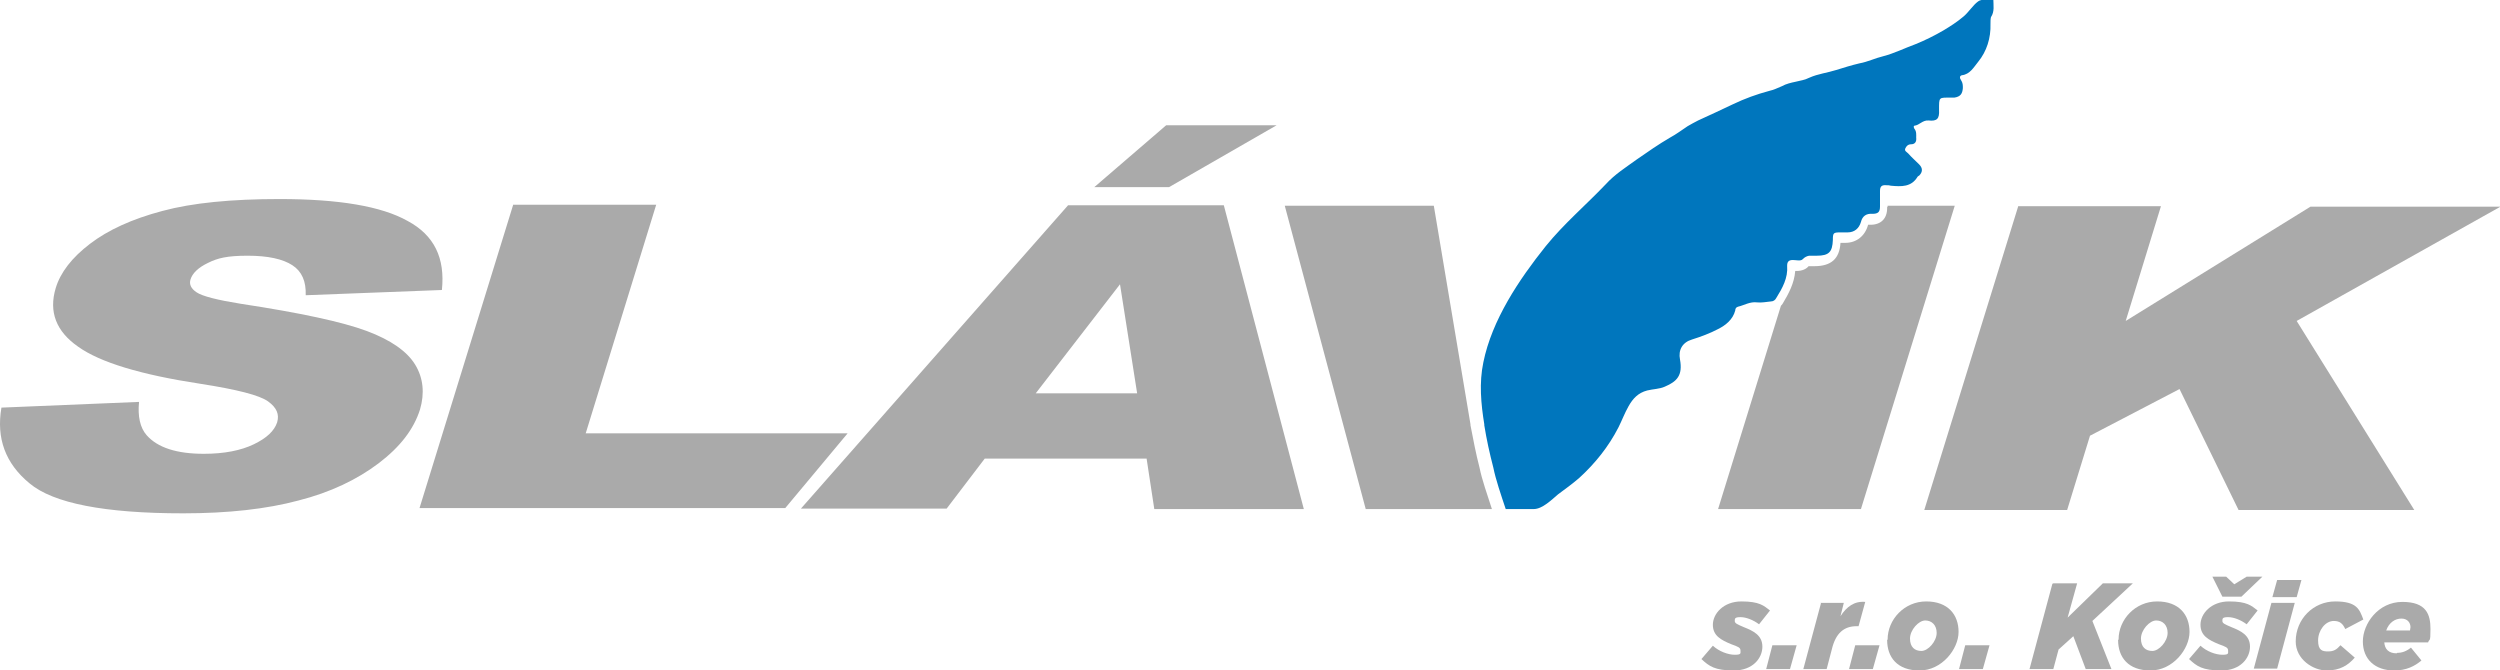
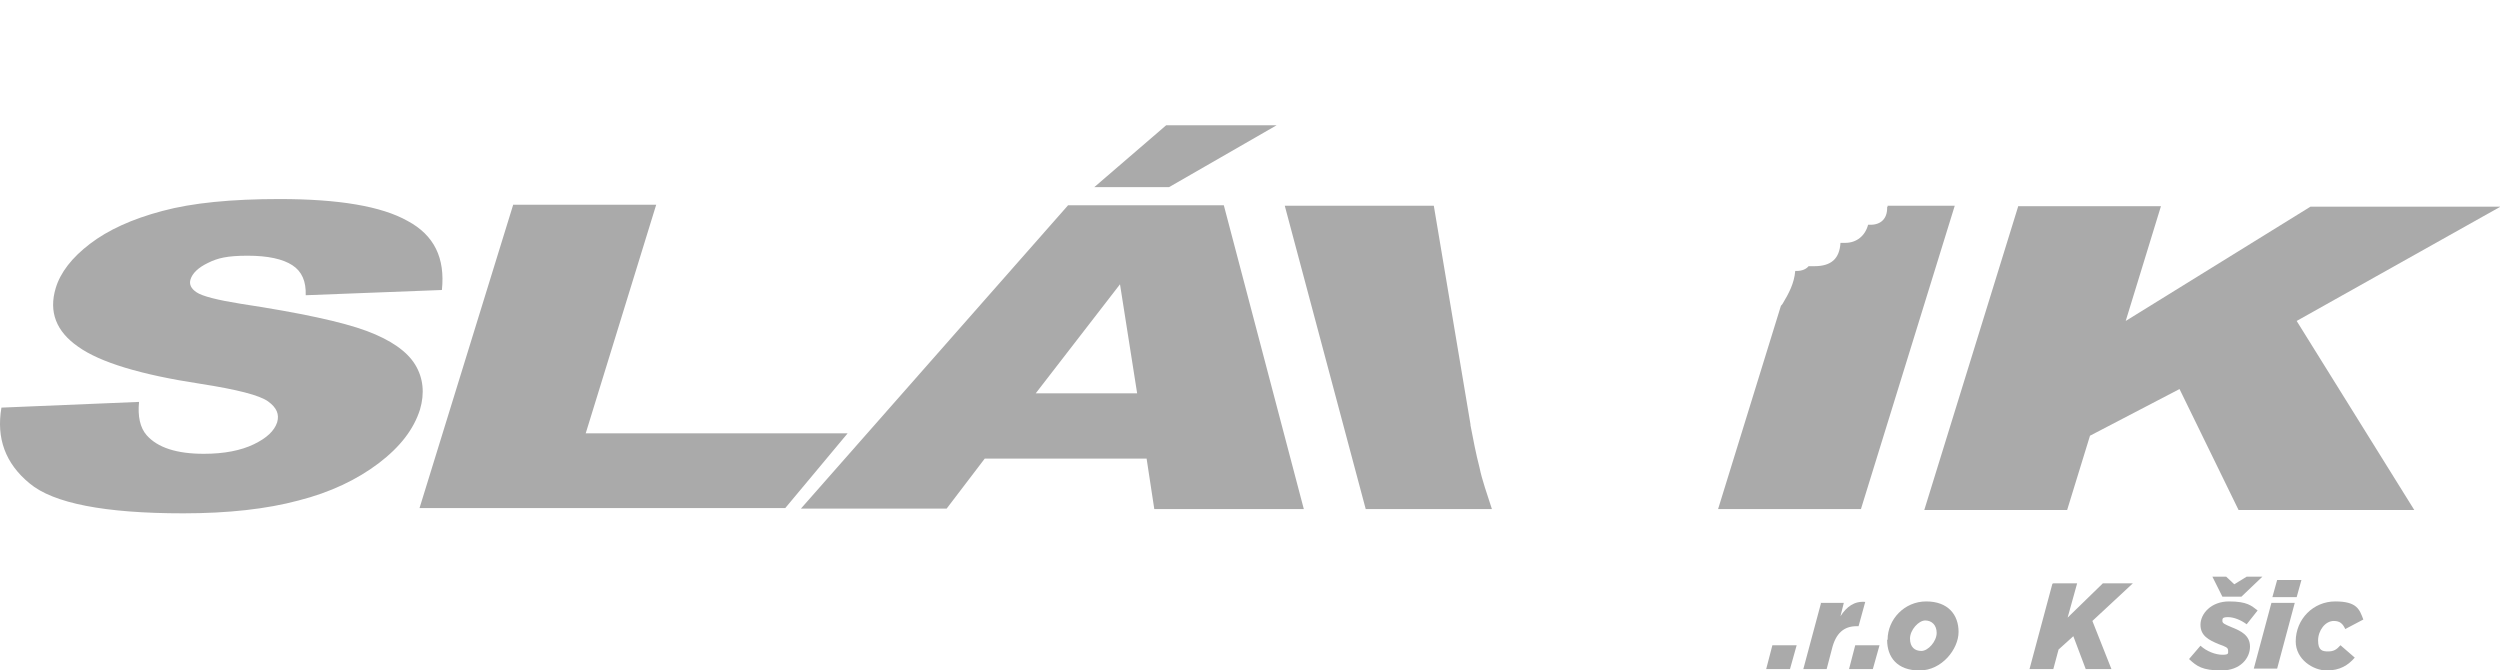
<svg xmlns="http://www.w3.org/2000/svg" id="Layer_2" version="1.1" viewBox="0 0 525 140.8">
  <defs>
    <style>
      .st0 {
        fill: #aaa;
      }

      .st1 {
        fill: #0076bd;
      }
    </style>
  </defs>
  <g id="Layer_1-2">
    <path class="st0" d="M.3,85.6l28.9-1.2c-.3,3,.2,5.4,1.6,7,2.3,2.6,6.3,3.9,12,3.9,4.3,0,7.8-.7,10.5-2s4.3-2.8,4.9-4.6c.5-1.7-.1-3.1-1.9-4.4-1.8-1.3-6.5-2.5-14.2-3.7-12.5-1.9-21.1-4.5-25.7-7.8-4.6-3.2-6.2-7.3-4.7-12.3,1-3.3,3.4-6.4,7.2-9.3,3.8-2.9,8.8-5.2,15.2-6.9,6.3-1.7,14.5-2.5,24.6-2.5,12.4,0,21.4,1.5,26.9,4.6,5.6,3,7.9,7.8,7.2,14.5l-28.6,1.1c.1-2.9-.8-5-2.8-6.3-2-1.3-5.1-2-9.4-2s-6.3.5-8.3,1.5c-2.1,1-3.3,2.2-3.7,3.5-.3,1,.1,1.9,1.3,2.7,1.2.8,4.3,1.6,9.3,2.4,12.5,1.9,21.3,3.8,26.4,5.7,5.1,1.9,8.5,4.3,10.2,7.1s2,6,1,9.4c-1.3,4.1-4.1,7.8-8.7,11.3-4.5,3.4-10.1,6.1-16.8,7.8-6.7,1.8-14.8,2.7-24.2,2.7-16.5,0-27.3-2.1-32.3-6.3-5.1-4.2-7-9.5-5.9-15.9h0Z" />
    <path class="st0" d="M107.8,43h30s-14.8,48-14.8,48h55s-13.1,15.7-13.1,15.7h-76.8c0,0,19.7-63.8,19.7-63.8h0Z" />
    <path class="st0" d="M240.8,96.3h-34s-8,10.5-8,10.5h-30.6s56.1-63.7,56.1-63.7h32.7s16.8,63.8,16.8,63.8h-31.4s-1.6-10.5-1.6-10.5h0ZM244.9,26.3h23.2s-22.6,13-22.6,13h-15.7s15.1-13,15.1-13ZM238.8,82.6l-3.6-22.9-17.7,22.9h21.3Z" />
    <path class="st0" d="M423.8,43.3h30s-7.4,24.1-7.4,24.1l38.8-24h39.9s-42.8,24-42.8,24l24.7,39.7h-36.9s-12.4-25.4-12.4-25.4l-18.8,9.8-4.8,15.6h-30s19.7-63.7,19.7-63.7h0Z" />
    <path class="st0" d="M313.3,106.9c-1-3.1-2.1-6.2-2.6-8.7-.8-3.1-1.3-5.8-1.9-8.9,0,0,0-.2,0-.2h0l-7.7-45.9h-31.3s17,63.7,17,63.7h26.6s0,0,0,0h0Z" />
    <path class="st0" d="M396.3,43.5v.2c0,2.2-1.3,3.5-3.5,3.5s-.3,0-.4,0h-.1s0,0,0,0c-.6,2.3-2.4,3.8-4.8,3.8h-1c-.2,3.3-1.9,4.9-5.5,4.9h-.9c-.1,0-.3,0-.3,0h0s0,0,0,0c-.4.5-1.2,1-2.5,1s-.2,0-.3,0c-.2,2.6-1.4,4.8-2.6,6.8-.1.2-.2.3-.4.5l-13.2,42.7h30s19.7-63.7,19.7-63.7h-14.1v.2h0Z" />
    <path class="st0" d="M313.4,106.9h.1-.1Z" />
-     <path class="st1" d="M418.7,0c-1,0-2.5-.3-3.3.3-1.1.8-2,2.3-3.1,3.2-1.3,1.1-2.7,2-4.2,2.9-1.9,1.1-3.9,2.1-5.9,2.9-2.2.8-4.4,1.9-6.7,2.5-1.7.4-3.3,1.2-5,1.5-1.7.4-3.3.9-4.9,1.4-1.9.6-3.8.8-5.6,1.6-1.8.9-4,.8-5.8,1.8-.9.4-1.8.8-2.7,1-2.6.7-5.1,1.6-7.6,2.8s-4.9,2.3-7.3,3.4c-.8.4-1.5.8-2.2,1.2-1.2.8-2.4,1.7-3.7,2.4-2.4,1.4-4.7,3-7,4.6-2.2,1.6-4.6,3.1-6.5,5.2-4.2,4.4-8.8,8.3-12.6,13-5.6,7-11.3,15.5-13.1,24.4-.9,4.3-.5,8.7.2,13,0,0,0,.2,0,.2.5,3.1,1.1,5.8,1.9,8.9.5,2.5,1.6,5.7,2.6,8.7h.1c1,0,.4,0,1.6,0,1.2,0,1.9,0,2.9,0h1.3c1.8,0,3.8-2,5.1-3.1,1.5-1.1,3-2.2,4.4-3.4,3.4-3.1,6.2-6.6,8.3-10.7.7-1.4,1.3-3,2.1-4.4.9-1.6,2-2.8,3.9-3.3,1.2-.3,2.6-.3,3.7-.8,2.6-1.1,3.8-2.4,3.2-5.7-.4-2,.5-3.6,2.5-4.2,1.9-.6,3.8-1.3,5.5-2.2,1.6-.8,3.1-2,3.6-3.9,0-.4.2-.7.6-.8,1.3-.3,2.5-1.1,4-.9.9.1,1.9-.1,2.9-.2.5,0,.9-.3,1.1-.7,1.3-2.1,2.5-4.2,2.3-6.8,0-.8.3-1.2,1.2-1.2.7,0,1.7.3,2.1-.2.4-.4.8-.6,1.3-.7.5,0,1.1,0,1.6,0,2.6,0,3.3-.8,3.4-3.3,0-1.5.1-1.6,1.6-1.6h1.5c1.4,0,2.4-.8,2.8-2.2.3-1.2,1.1-1.8,2.4-1.7,1.1,0,1.6-.3,1.6-1.5v-.4c0-1,0-1.9,0-2.9,0-1,.4-1.3,1.4-1.2.3,0,.6,0,.9.1,2.2.2,4.3.3,5.6-1.9,0,0,.2-.2.3-.2.8-.8.8-1.6,0-2.4-.8-.8-1.6-1.5-2.3-2.3-.3-.3-.8-.5-.6-1,.2-.5.6-.9,1.2-.9.9,0,1.2-.6,1.1-1.4,0-.6.1-1.3-.4-1.9-.1-.2-.2-.5,0-.6,1.1-.1,1.7-1.2,3-1.1,1.8.2,2.3-.4,2.2-2.2,0-2.8-.1-2.6,2.6-2.6s.4,0,.6,0c1.3-.2,1.7-.8,1.8-2,0-.6,0-1.1-.4-1.7-.3-.4-.3-.9.2-1,1.7-.2,2.5-1.7,3.4-2.8,1.8-2.2,2.7-5,2.6-8,0-.5,0-1,.1-1.4.8-1.2.5-2.5.5-3.8h0Z" />
-     <path class="st0" d="M357.3,138.4l2.4-2.8c1.3,1.2,3.2,1.9,4.6,1.9s1.2-.3,1.2-.9-.5-.8-1.9-1.3c-2.2-.9-3.9-1.8-3.9-4.1s2.2-4.9,6-4.9,4.7.9,6,1.9l-2.3,2.9c-1.2-.9-2.7-1.5-3.9-1.5s-1.2.3-1.2.8.5.7,1.9,1.3c2,.8,3.9,1.7,3.9,4.1s-2,5-6,5-5.2-.9-6.8-2.4h0Z" />
    <path class="st0" d="M372.2,135.5h5.1l-1.4,5h-5l1.3-5Z" />
    <path class="st0" d="M382.3,126.6h4.9l-.7,2.8c1.3-2,2.9-3.2,5.2-3l-1.4,5.1h-.4c-2.7,0-4.4,1.5-5.2,4.8l-1.1,4.2h-4.9l3.7-13.8h0Z" />
    <path class="st0" d="M389.6,135.5h5.1l-1.4,5h-5l1.3-5Z" />
    <path class="st0" d="M396.4,134.3c0-4.2,3.5-8,8.1-8s6.8,2.8,6.8,6.4-3.5,8.1-8.2,8.1-6.8-2.8-6.8-6.4h0ZM406.7,132.9c0-1.6-1-2.6-2.4-2.6s-3.2,2-3.2,3.8,1,2.6,2.4,2.6,3.2-2,3.2-3.8h0Z" />
-     <path class="st0" d="M412.7,135.5h5.1l-1.4,5h-5l1.3-5Z" />
    <path class="st0" d="M431.2,122.5h5l-2,7.2,7.4-7.2h6.3l-8.5,7.9,4,10.1h-5.4l-2.6-6.9-3.1,2.8-1.1,4.1h-5l4.8-17.9h0Z" />
-     <path class="st0" d="M444.9,134.3c0-4.2,3.5-8,8.1-8s6.8,2.8,6.8,6.4-3.5,8.1-8.2,8.1-6.8-2.8-6.8-6.4h0ZM455.2,132.9c0-1.6-1-2.6-2.4-2.6s-3.2,2-3.2,3.8,1,2.6,2.4,2.6,3.2-2,3.2-3.8h0Z" />
    <path class="st0" d="M459.7,138.4l2.4-2.8c1.3,1.2,3.2,1.9,4.6,1.9s1.2-.3,1.2-.9-.5-.8-1.9-1.3c-2.2-.9-3.9-1.8-3.9-4.1s2.2-4.9,6-4.9,4.7.9,6,1.9l-2.3,2.9c-1.2-.9-2.7-1.5-3.9-1.5s-1.2.3-1.2.8.5.7,1.9,1.3c2,.8,3.9,1.7,3.9,4.1s-2,5-6,5-5.2-.9-6.8-2.4h0ZM470.6,125.3h-3.9l-2.1-4.2h2.9l1.7,1.6,2.6-1.6h3.3l-4.4,4.2h0Z" />
    <path class="st0" d="M477,126.6h4.9l-3.7,13.8h-4.9l3.7-13.8h0ZM478.2,121.8h5.1l-1,3.6h-5.1l1-3.6Z" />
    <path class="st0" d="M482.1,134.7c0-4.7,3.7-8.4,8.3-8.4s5.1,1.7,5.9,3.8l-3.8,2c-.5-1.1-1.1-1.7-2.4-1.7-1.8,0-3.3,2-3.3,4.1s.9,2.3,2.1,2.3,1.8-.4,2.6-1.3l3,2.6c-1.4,1.6-3.1,2.7-5.9,2.7s-6.5-2.3-6.5-6.1h0Z" />
-     <path class="st0" d="M503.4,137.1c1,0,1.9-.3,2.9-1.1l2.2,2.7c-1.4,1.2-3.2,2.1-5.7,2.1-4.1,0-6.6-2.4-6.6-6.1s3.2-8.3,8.3-8.3,5.9,2.7,5.9,5.7-.2,1.9-.5,2.8h-9.2c.1,1.4.9,2.3,2.6,2.3h0ZM506.1,132.4c0-.2.1-.5.1-.7,0-.9-.6-1.8-1.9-1.8s-2.6.8-3.2,2.5h4.9Z" />
  </g>
</svg>